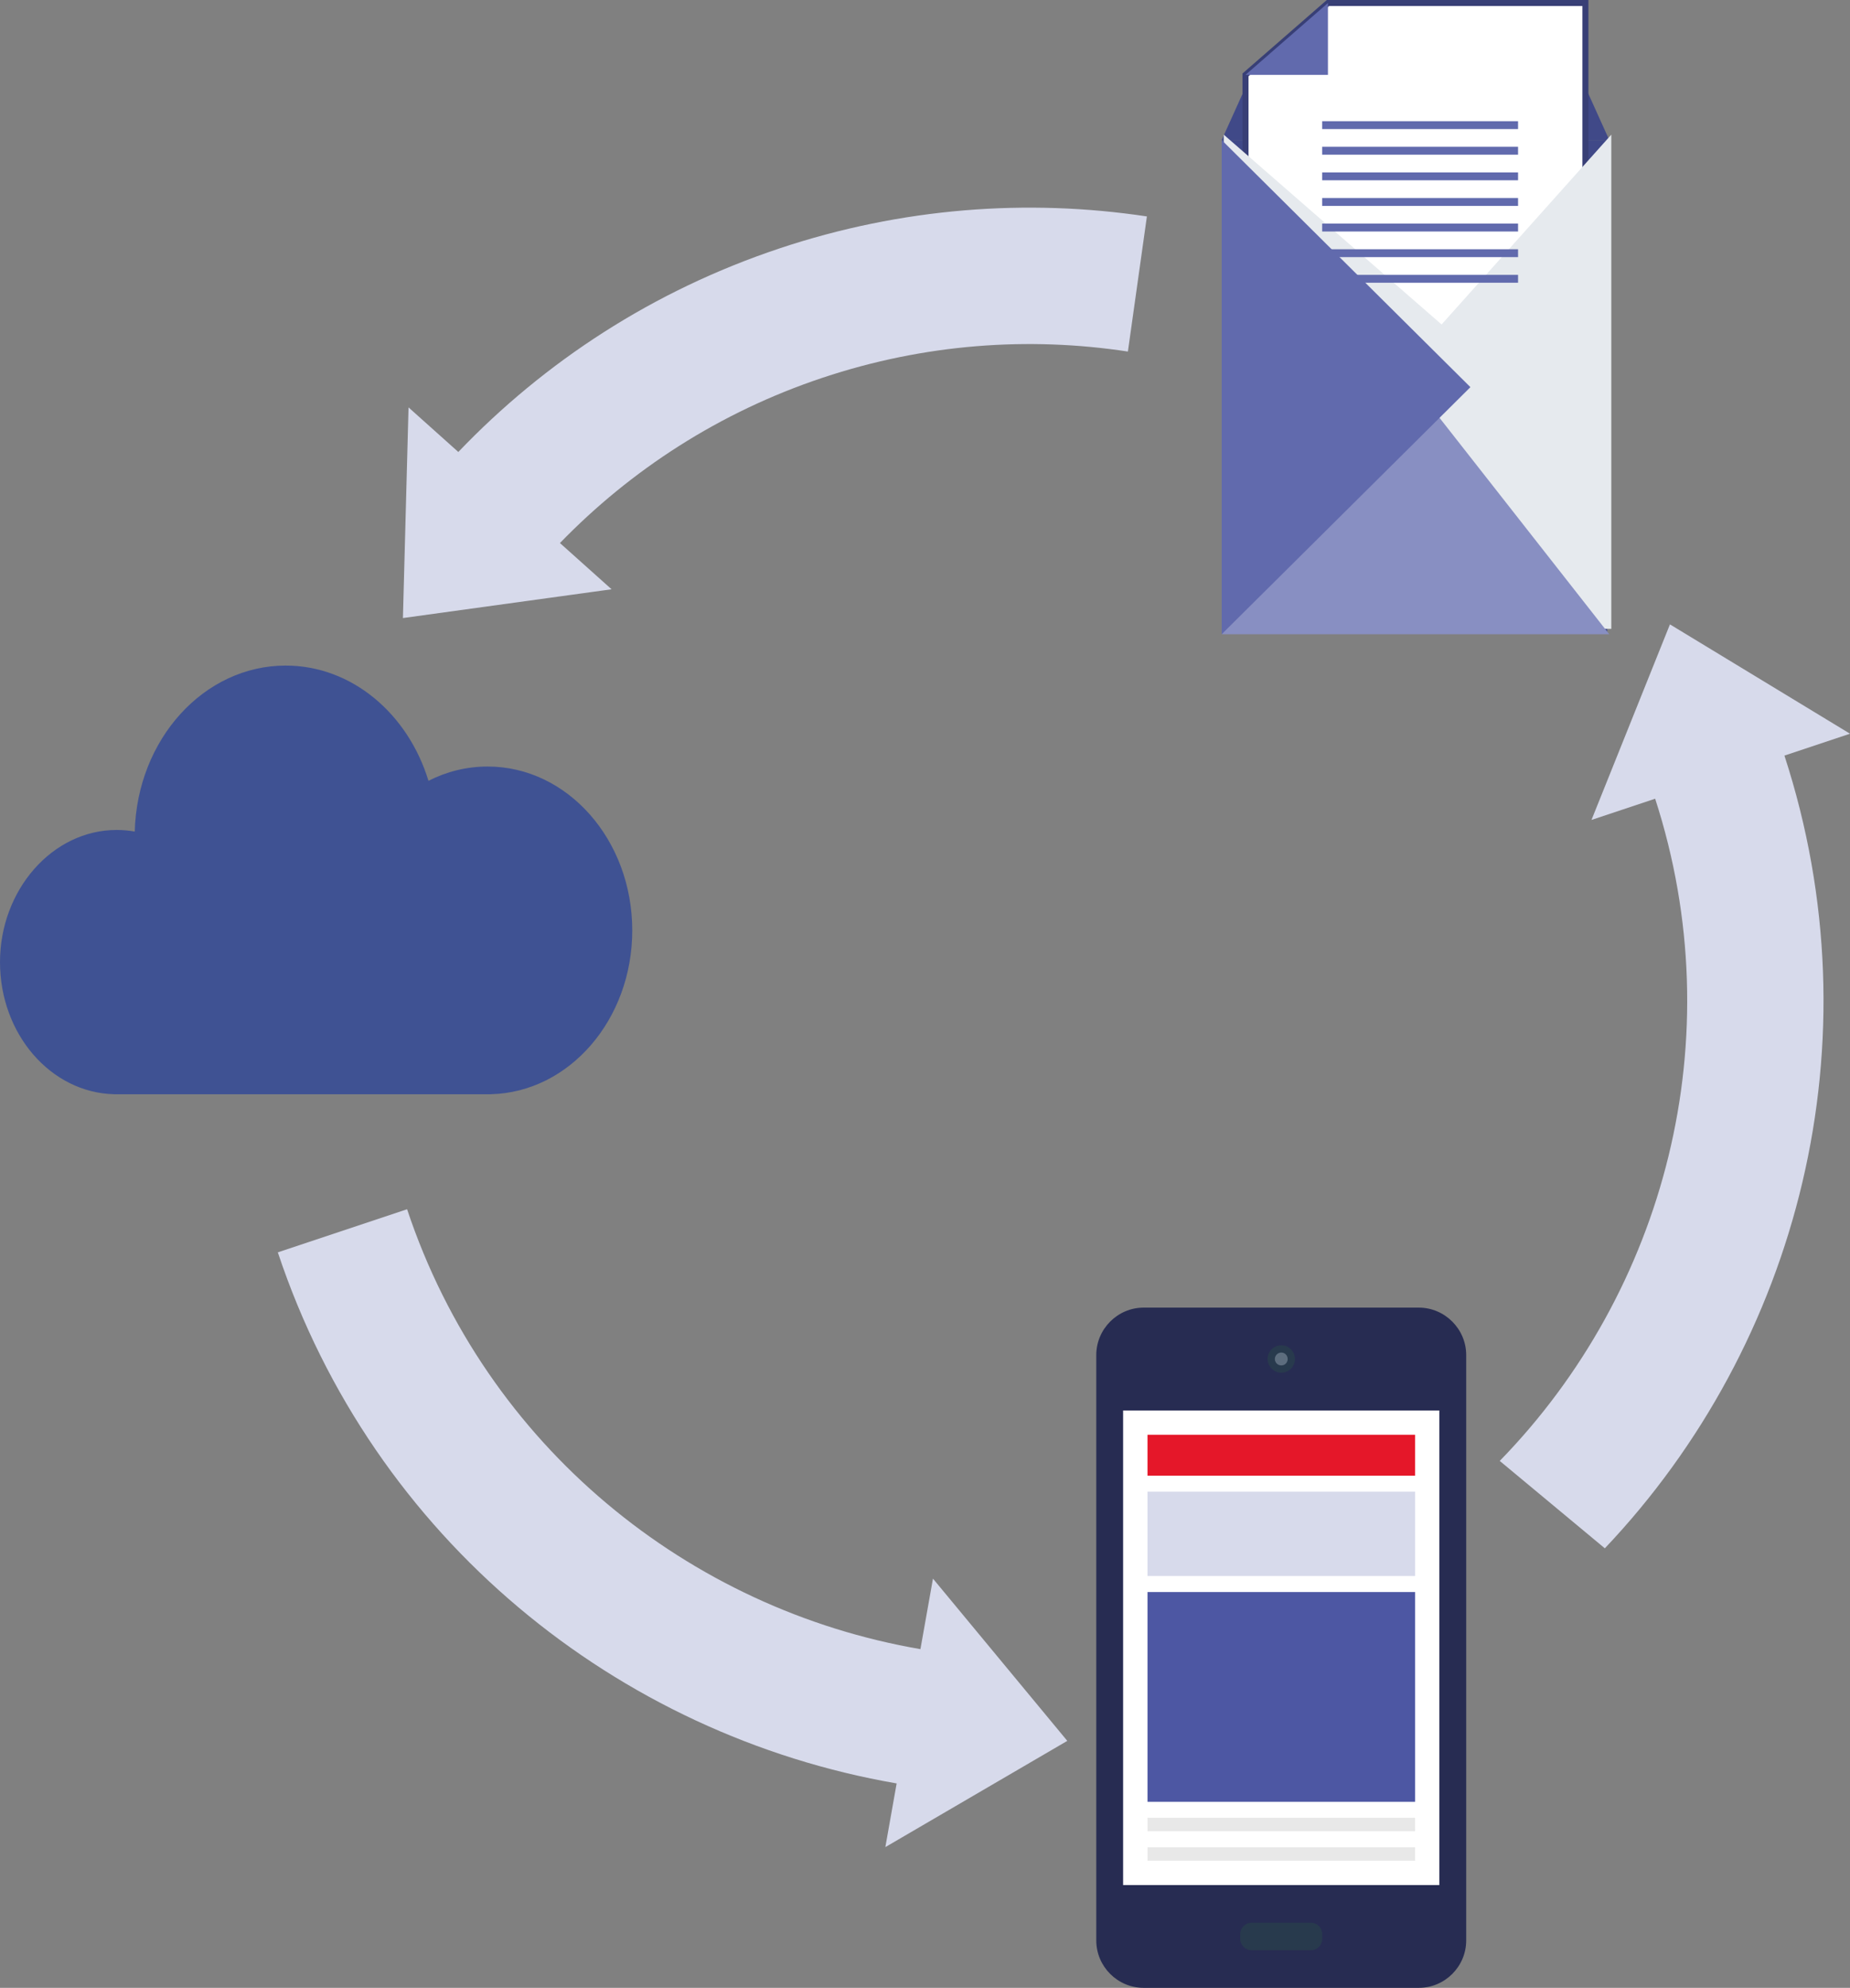
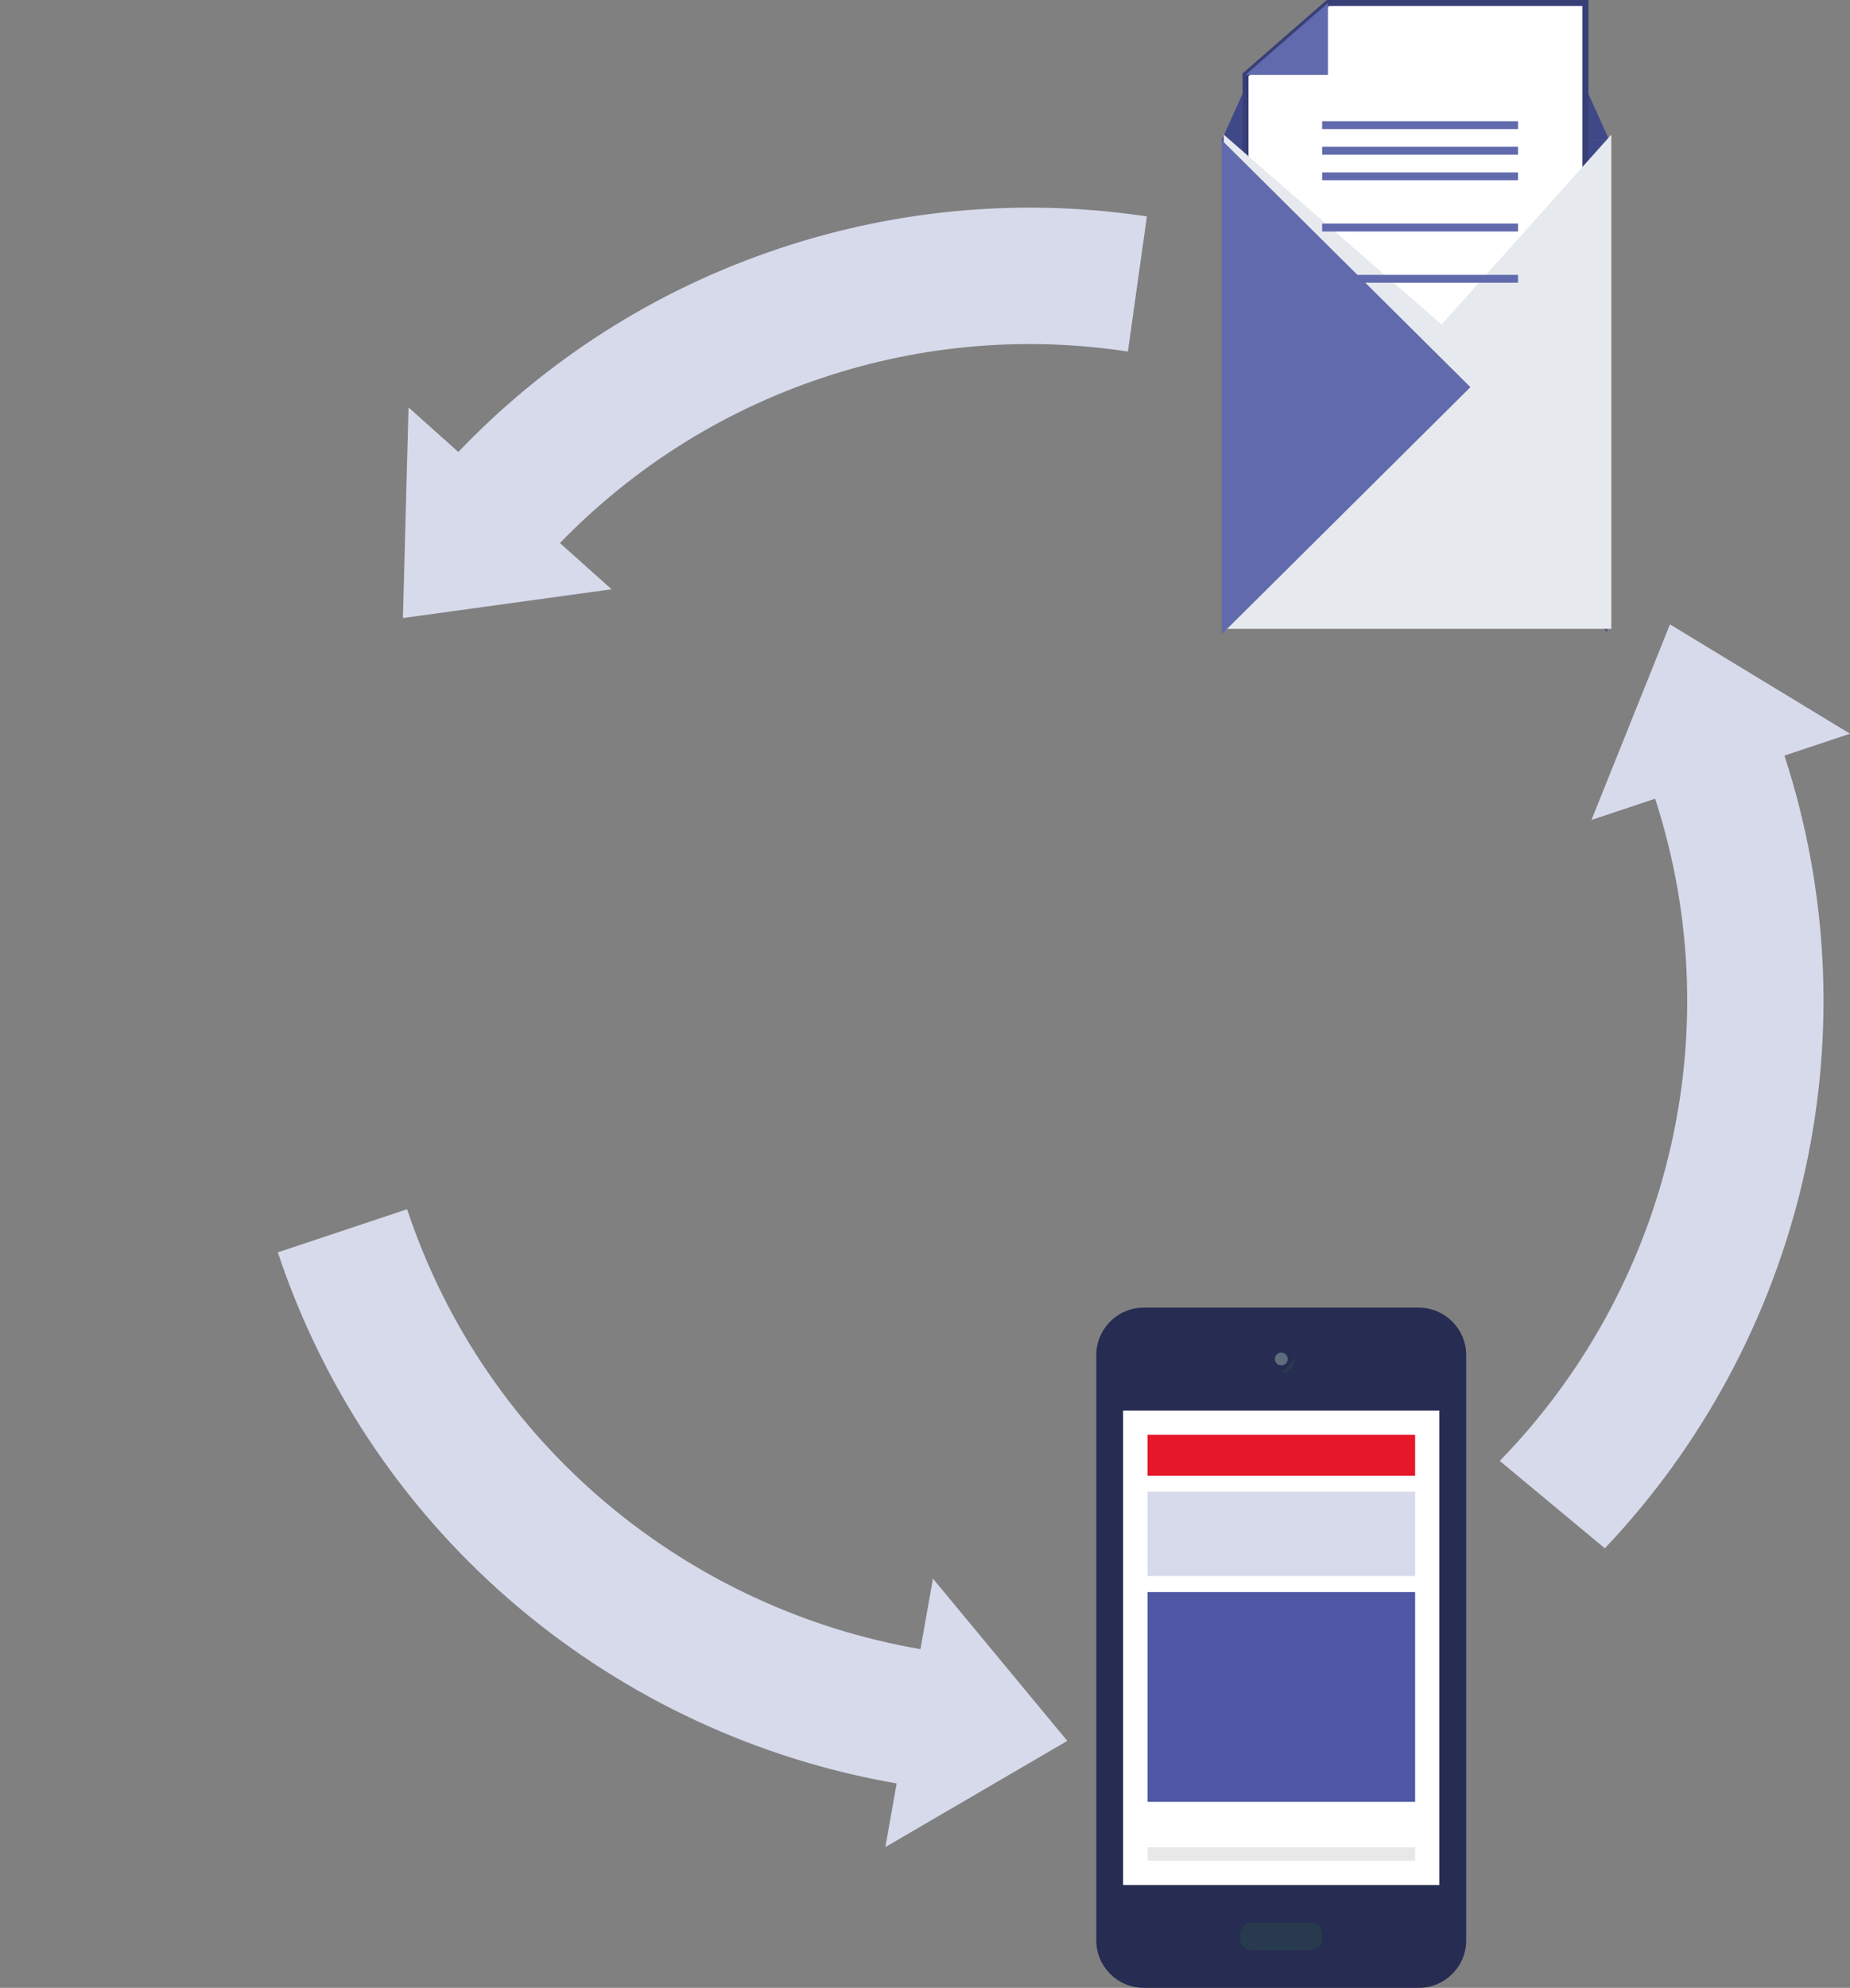
<svg xmlns="http://www.w3.org/2000/svg" viewBox="0 0 614.23 659.63">
  <rect x="0" y="0" width="614.23" height="659.63" fill="#808080" stroke="none" />
  <defs>
    <style>.cls-1{fill:#888fc2;}.cls-2,.cls-3{fill:#fff;}.cls-4{fill:#e51729;}.cls-5{isolation:isolate;}.cls-6{fill:#5d6d7e;}.cls-7{fill:#e6eaee;mix-blend-mode:multiply;}.cls-8{fill:#272c52;}.cls-9{fill:#4d57a3;}.cls-10{fill:#404988;}.cls-11{fill:#e8e8e8;}.cls-12{fill:#3f5293;}.cls-13{fill:#d7daeb;}.cls-3{stroke:#383f76;stroke-miterlimit:10;stroke-width:2px;}.cls-14{fill:#283a4d;}.cls-15{fill:#616aad;}</style>
  </defs>
  <g class="cls-5">
    <g id="Layer_2">
      <g id="Layer_1-2">
        <g>
          <g>
            <g>
              <polygon class="cls-10" points="414.01 27.87 405.62 46.47 534.3 46.47 525.9 27.87 414.01 27.87" />
              <polygon class="cls-10" points="405.62 46.47 534.3 46.47 469.96 128.47 405.62 46.47" />
              <g>
                <polygon class="cls-3" points="413.53 24.84 413.53 135.88 526.38 135.88 526.38 1 440.9 1 413.53 24.84" />
                <polygon class="cls-15" points="413.53 24.84 440.9 24.84 440.9 1 413.53 24.84" />
              </g>
              <polygon class="cls-10" points="533.61 45.88 533.61 209.87 469.28 127.87 533.61 45.88" />
              <polygon class="cls-7" points="406.3 44.68 406.3 208.67 534.98 208.67 534.98 44.68 478.63 107.67 406.3 44.68" />
-               <polygon class="cls-1" points="469.96 128.47 534.3 210.46 405.62 210.46 469.96 128.47" />
              <polygon class="cls-15" points="405.62 210.46 488.2 128.47 405.62 46.47 405.62 210.46" />
            </g>
            <g>
              <rect class="cls-15" x="438.98" y="40.22" width="65.04" height="2.61" />
              <rect class="cls-15" x="438.98" y="48.71" width="65.04" height="2.61" />
              <rect class="cls-15" x="438.98" y="57.21" width="65.04" height="2.61" />
-               <rect class="cls-15" x="438.98" y="65.71" width="65.04" height="2.62" />
              <rect class="cls-15" x="438.98" y="74.2" width="65.04" height="2.62" />
-               <rect class="cls-15" x="438.98" y="82.71" width="65.04" height="2.61" />
              <rect class="cls-15" x="438.98" y="91.21" width="65.04" height="2.61" />
            </g>
          </g>
          <g>
            <path class="cls-8" d="M379.71,659.63c-8.64,0-15.73-7.05-15.73-15.73v-194.25c0-8.66,7.09-15.74,15.73-15.74h91.36c8.63,0,15.73,7.09,15.73,15.74v194.25c0,8.68-7.09,15.73-15.73,15.73h-91.36Z" />
            <path class="cls-14" d="M439,643.37c0,2.07-1.66,3.77-3.75,3.77h-19.73c-2.04,0-3.75-1.69-3.75-3.77v-1.57c0-2.07,1.71-3.77,3.75-3.77h19.73c2.09,0,3.75,1.7,3.75,3.77v1.57Z" />
-             <path class="cls-14" d="M429.94,450.96c0,2.5-2,4.54-4.52,4.54s-4.55-2.04-4.55-4.54,2.01-4.54,4.55-4.54,4.52,2.04,4.52,4.54Z" />
+             <path class="cls-14" d="M429.94,450.96c0,2.5-2,4.54-4.52,4.54Z" />
            <path class="cls-6" d="M427.53,450.96c0,1.18-.92,2.13-2.11,2.13s-2.15-.95-2.15-2.13,.98-2.14,2.15-2.14,2.11,.96,2.11,2.14Z" />
            <g>
              <rect class="cls-2" x="372.89" y="468.04" width="105" height="157.49" />
              <rect class="cls-4" x="380.99" y="476.1" width="88.85" height="13.58" />
-               <rect class="cls-11" x="380.99" y="603.2" width="88.85" height="4.47" />
              <rect class="cls-11" x="380.99" y="612.99" width="88.85" height="4.47" />
              <rect class="cls-9" x="380.99" y="528.29" width="88.85" height="69.61" />
              <rect class="cls-13" x="380.99" y="494.97" width="88.85" height="28" />
            </g>
          </g>
-           <path class="cls-12" d="M38.73,275.41c2.05,0,4.05,.18,6.01,.53,.79-30.57,22.92-55.08,50.11-55.08,21.96,0,40.62,15.99,47.41,38.24,5.99-3.05,12.64-4.74,19.64-4.74,26.52,0,48.02,24.35,48.02,54.38,0,29.61-20.9,53.7-46.92,54.36,0,0,0,.01,0,.02H37.83v-.02c-20.98-.54-37.83-19.96-37.83-43.84s17.34-43.85,38.73-43.85Z" />
          <g>
            <path class="cls-13" d="M258.81,82.43c-41.96,13.98-78.01,37.61-106.64,67.55l-16.53-14.79-1.86,69.9,69.27-9.55-17.14-15.34c23.54-24.26,52.98-43.44,87.2-54.85,33.78-11.26,68.38-13.73,101.37-8.69l6.31-44.84c-39.71-5.97-81.35-2.93-121.99,10.61Z" />
            <path class="cls-13" d="M614.23,243.47l-59.78-36.28-26.05,64.89,21.14-7.04c25.79,79.55,3.21,163.52-51.6,219.74l34.89,29c64.44-67.93,90.56-168.13,59.63-263.05l21.77-7.26Z" />
            <path class="cls-13" d="M305.61,547.24c-76.77-13.16-144.14-67.04-170.45-145.97l-42.92,14.3c31.72,95.19,112.9,160.25,205.46,176.23l-3.75,21.13,60.41-35.25-44.6-53.84-4.16,23.39Z" />
          </g>
        </g>
      </g>
    </g>
  </g>
</svg>